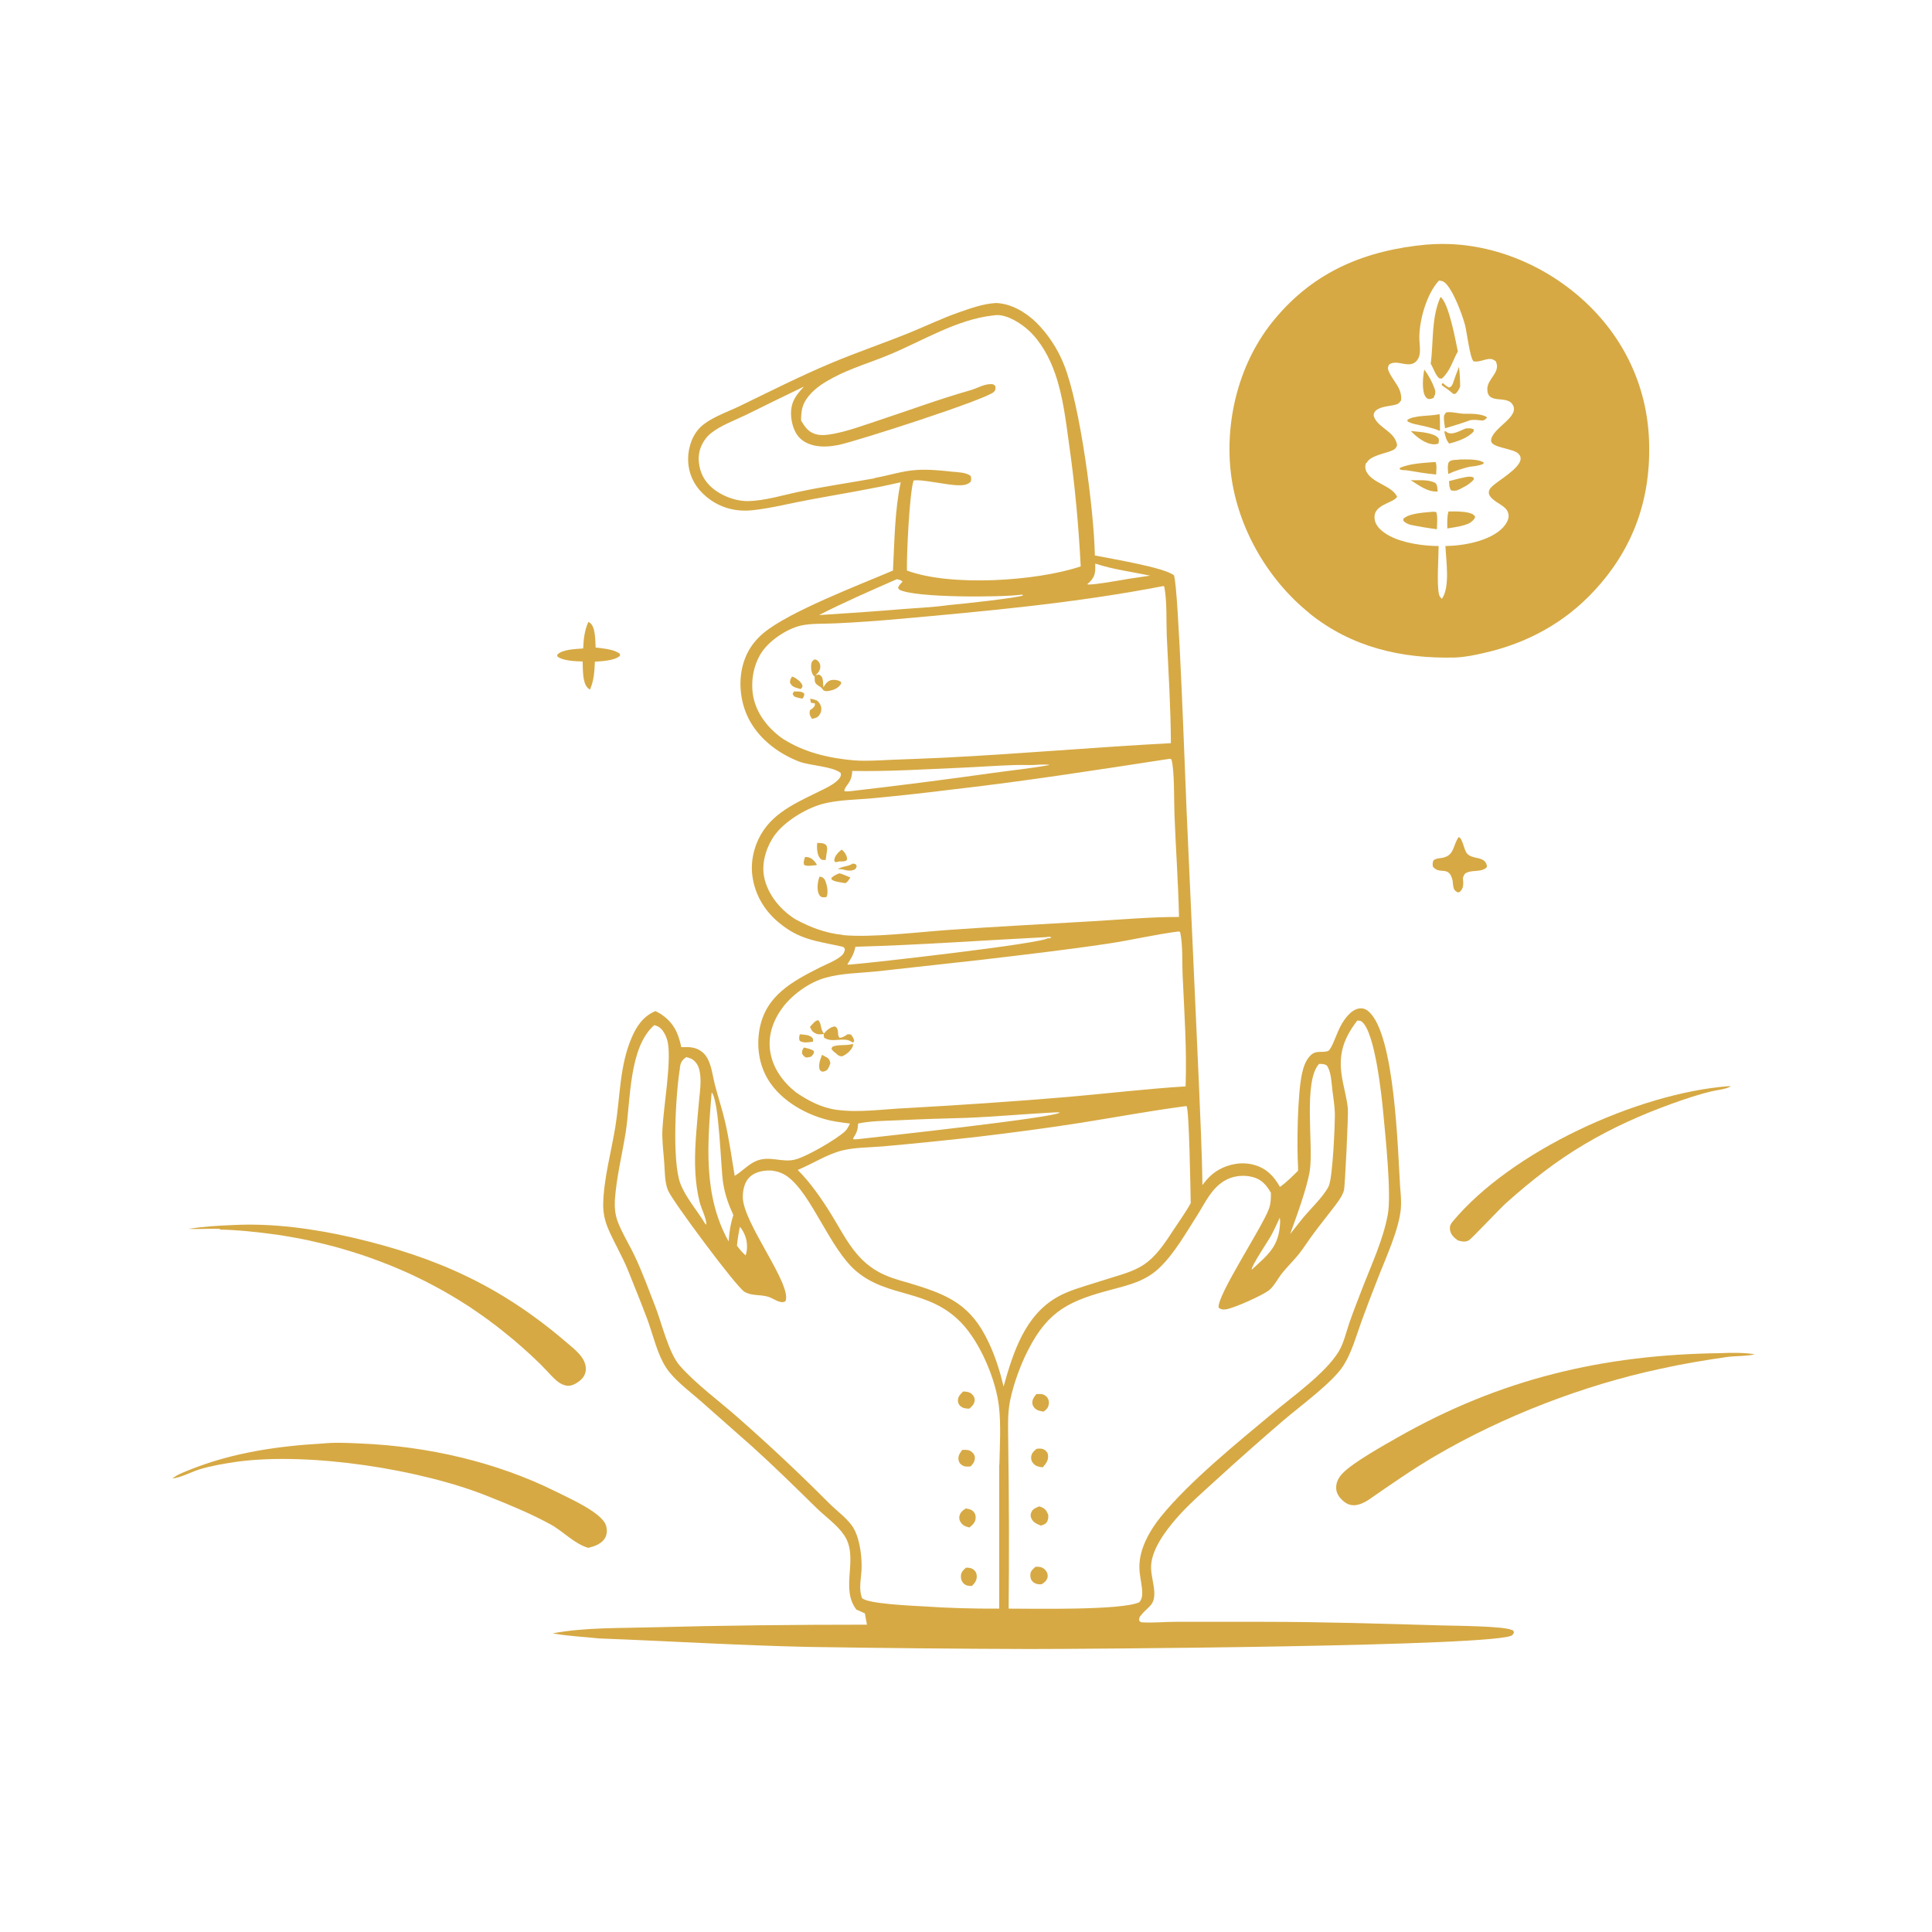
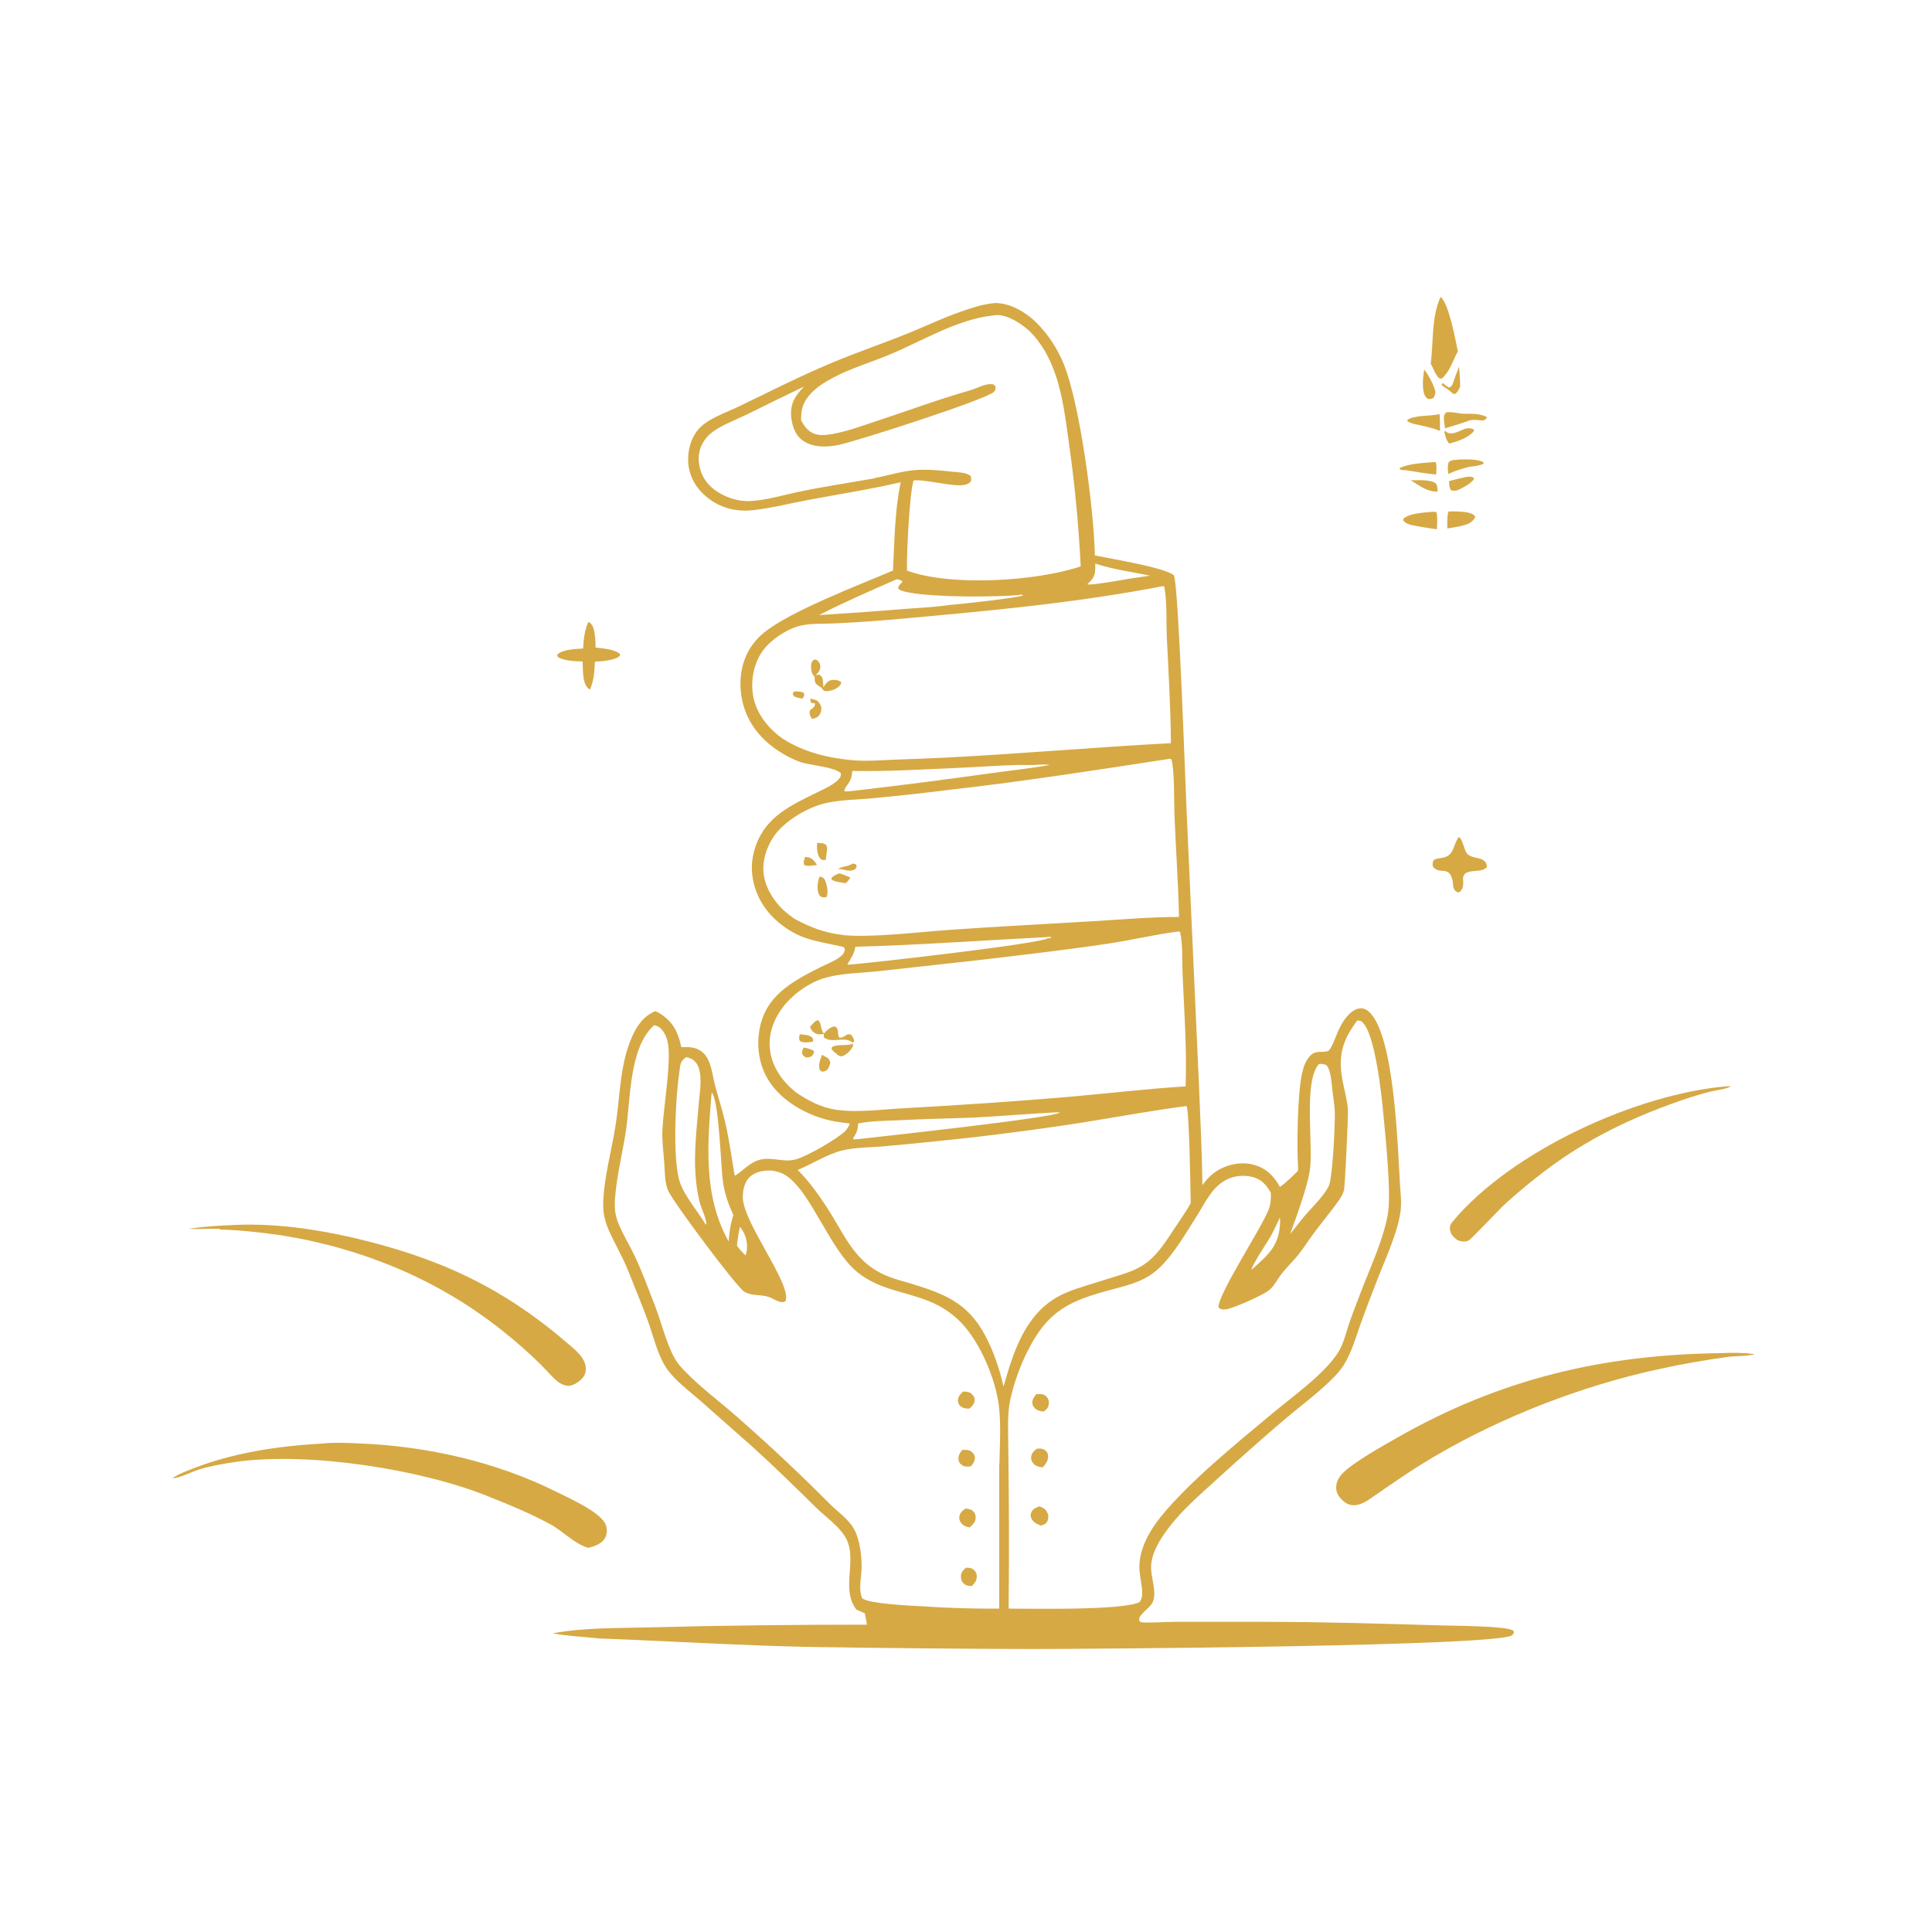
<svg xmlns="http://www.w3.org/2000/svg" viewBox="0 0 1024 1024">
  <defs>
    <style>      .cls-1 {        fill: #d6a944;      }    </style>
  </defs>
  <g>
    <g id="Layer_1">
      <g>
        <path class="cls-1" d="M777.7,462.4c3.3-1.4,8,0,10.4-2.9,0-1.2-.4-2.2-1.3-3.1-2.5-2.3-6.8-1.2-9.3-4.1-1.6-1.9-2.4-8.4-4.4-8.6-3.2,4.5-2.1,9.8-8.8,11-1.7.3-3.2.2-4.6,1.4-.4,1.3-.5,2-.2,3.3,3.7,4.5,8.5-1,10.4,7.3.2,1.3.2,2.9.6,4.1.4,1.2,1.1,1.6,2.2,2.2.8-.2,1-.1,1.6-.9,1.7-2,1.2-4.4,1.1-6.9.6-1.5.7-2.2,2.3-2.8Z" />
        <path class="cls-1" d="M295.9,348.3c3.1,2,9.3,2.2,12.9,2.3.2,3.8-.2,10.9,2.6,13.9.2.2,1,.9,1.3,1,2.1-4.8,2.4-9.6,2.6-14.8,3.5-.2,10.4-.6,13-2.9.1-.1.3-.3.4-.4-.3-1.1,0-.8-.9-1.4-3.1-1.9-8.5-2.4-12.1-2.8-.2-3.3,0-10.9-3-13.1-.2-.2-.6-.3-.9-.4-2,4.5-2.5,9.1-2.7,14-3.7.3-11.3.4-13.8,3.4.2,1,0,.7.7,1.3Z" />
        <path class="cls-1" d="M769.9,647.5c-1,1.2-1.6,2.4-1.4,4,.2,2.7,2.1,4.4,4.1,5.9,2,.6,4,1.1,5.9,0,1.4-.7,16.5-16.9,19.8-19.8,13-11.6,26.4-22.2,41.5-31.1,14.8-8.8,30.2-15.7,46.3-21.5,6.9-2.5,14-4.9,21.2-6.6,2.8-.7,7.8-1.1,10.1-2.7h-1.4c-48.1,3.8-114.9,34.3-146.1,71.8Z" />
        <path class="cls-1" d="M116.6,651.7c9.7.2,19.7,1.3,29.3,2.6,1.7.2,3.5.5,5.2.8,1.7.3,3.4.6,5.2.9,1.7.3,3.4.6,5.1,1,1.7.3,3.4.7,5.1,1.1,1.7.4,3.4.8,5.1,1.2,1.7.4,3.4.9,5.1,1.3,1.7.5,3.4.9,5,1.4s3.3,1,5,1.5c1.7.5,3.3,1.1,5,1.6,1.7.6,3.3,1.1,4.9,1.7,1.6.6,3.3,1.2,4.9,1.8,1.6.6,3.2,1.3,4.9,1.9,1.6.7,3.2,1.3,4.8,2,1.6.7,3.2,1.4,4.8,2.1,1.6.7,3.2,1.5,4.7,2.2,1.6.8,3.1,1.5,4.7,2.3,1.6.8,3.1,1.6,4.6,2.4,1.5.8,3.1,1.7,4.6,2.5,1.5.9,3,1.7,4.5,2.6,1.5.9,3,1.8,4.5,2.7,1.5.9,2.9,1.9,4.4,2.8,1.5,1,2.9,1.9,4.3,2.9,1.4,1,2.9,2,4.3,3,1.4,1,2.8,2,4.2,3.1,1.4,1,2.8,2.1,4.2,3.2,1.4,1.1,2.7,2.2,4.1,3.3,1.4,1.1,2.7,2.2,4,3.3,1.3,1.1,2.6,2.3,3.9,3.4,1.3,1.2,2.6,2.3,3.9,3.5,1.3,1.2,2.5,2.4,3.8,3.6s2.5,2.4,3.7,3.7c1.2,1.2,2.4,2.5,3.6,3.8,2.4,2.5,5.3,5.4,9,5.6,2.5.1,5.3-1.7,7-3.3,1.7-1.6,2.6-3.7,2.5-6-.2-5.7-5.9-10-9.9-13.4-35-30.1-69-45.4-113.5-55.8-20.4-4.7-42.5-7.8-63.5-6.7-8,.3-15.7.8-23.7,2,5.6.3,11.1-.2,16.6,0Z" />
        <path class="cls-1" d="M320.6,815.3c1.2-2,1.3-4.5.6-6.7-2-6.9-20-14.7-26.7-18.1-31.6-15.7-67.9-23.9-103-25.4-6.6-.3-14-.7-20.6,0-23.3,1.3-47.2,4.8-69,13.4-3.4,1.4-7.7,2.8-10.5,5.1,4.5-.4,9.8-3.4,14.3-4.8,6.6-2,13.4-3.1,20.2-4.1,38.4-5.1,97.3,4,133.1,18.5,11.1,4.4,22.2,9,32.7,14.7,6.8,3.7,12.6,10.3,20.1,12.5,3.5-.9,7.1-2.1,9-5.4Z" />
        <path class="cls-1" d="M911.8,717.2c-62.3.8-116.7,13.7-171.1,44.7-7.4,4.2-23.6,13.3-28.9,18.8-2.1,2.1-3.7,4.8-3.6,7.9,0,2.8,1.6,5.1,3.7,6.9,1.8,1.6,3.7,2.4,6.1,2.3,2.6-.2,4.8-1.3,7-2.6,11.7-8.1,23.4-16.3,35.7-23.5,36-21.1,78.6-37.5,119.3-46.2,11.8-2.6,23.6-4.6,35.6-6.3,4.7-.6,10-.3,14.5-1.4-5.6-.9-12.5-.9-18.2-.6Z" />
-         <path class="cls-1" d="M693.9,325c22.5,18.1,48.9,24.2,77.3,23.5,5.3-.2,10.6-1.3,15.7-2.5,22.4-5.1,42.2-15.8,57.9-32.7,21.2-22.7,30.5-49.6,29.2-80.5-1.2-28.5-13.5-54.2-34.6-73.5-22.1-20.2-52.4-32.1-82.5-29.7-.2,0-.3,0-.5,0-32.5,3-59.8,14.1-81,39.8-18.1,21.8-26,51.7-23.2,79.7,3,29.1,19,57.5,41.7,75.8ZM724.3,245.4c2-4,9.6-4.9,13.5-6.6,1.6-.7,2.1-1.2,2.7-2.8-1-7.2-9.5-8.9-12.1-14.7-.4-1-.5-1.6,0-2.6,1.7-3.2,7.6-3.3,10.8-4.1,1.8-.4,2.4-.9,3.4-2.4.7-6.7-4.5-10.2-6.7-15.8-.5-1.4-.3-1.8.3-3.1,2.9-2.3,6.9-.2,10.3-.2,1.6,0,3.2-.5,4.3-1.8,2.7-3.1,1.6-7.4,1.5-11.2-.4-9.6,3.8-24.4,10.4-31.4,1.2.1,2.1.3,3,1,4.4,3.7,9.3,17,10.8,22.6.9,3.4,2.6,17.5,4.5,19.2,2.5.6,5.4-.9,7.9-1.2,1.7-.2,2.6.2,3.9,1.2,2.8,5.9-4.5,9.1-4.5,14.7,0,8.3,9.6,3.3,13.1,7.8,5.2,6.8-11,12.8-11.1,19.6,0,3.8,12.1,4,14.6,7,.9,1,1.2,1.7,1,3.1-.9,4.7-10.9,10.5-14.5,13.6-1.2,1.1-2.4,2.2-2.3,3.9.2,3.2,5.5,5.5,7.7,7.3,1.6,1.2,2.7,2.7,2.8,4.8.1,2.2-1.5,4.7-3,6.3-6.8,7.2-21,9.7-30.5,9.8.3,7.5,2.6,21.8-1.9,28-.7-.7-1.3-1.4-1.5-2.4-1.3-5.4-.2-19.3-.2-25.6-7.9,0-18.6-1.5-25.7-5.2-3.2-1.7-7-4.3-8-8-2.3-8.9,9.7-9.3,11.7-12.9-2.8-6-12.9-7-16.2-13.2-.8-1.5-.9-3.3-.2-4.8Z" />
        <path class="cls-1" d="M767.9,205.4c-1.2-.7-2.1-1.4-3.1-2.3l-.6.3v.8c2.1,1.4,4.2,2.9,6.1,4.6,1.1,0,1.2,0,2-1,.7-.8,1.2-1.9,1.6-2.9,0-3.5-.2-7-.6-10.5-1.2,3-2.3,6-3.3,9-.7,1.3-.7,1.6-2.1,2Z" />
        <path class="cls-1" d="M747.7,254.5c4.3,2.7,9,6.4,14.3,6-.2-1.6,0-3.2-1.2-4.5-4-2.1-8.7-1.3-13.1-1.5Z" />
-         <path class="cls-1" d="M749.3,228.5c-.5,0-1,0-1.5,0,3.1,3.2,7.6,6.8,12.2,7,.8,0,1.6-.1,2.4-.4.1-.8.5-2.1,0-2.8-2-2.9-10-3.4-13.2-3.7Z" />
        <path class="cls-1" d="M757.4,211.5c1,0,1.5-.2,2.4-.6.9-1.9,1.3-2.7.6-4.8-1.2-3.4-3.3-7.4-5.5-10.2-.7,3.5-1.5,11.4.7,14.4.5.7,1,1.1,1.8,1.2Z" />
        <path class="cls-1" d="M772.3,259.9c3.1-1.4,6.4-3,8.7-5.6l.2-1c-1.1-.8-2.1-.7-3.4-.6-3.3.6-6.5,1.4-9.8,2.3.2,1.7,0,3.4,1.1,4.9,1.2.3,2,.2,3.2,0Z" />
        <path class="cls-1" d="M781.1,228.5v-.9c-1.4-.8-2.8-.6-4.3-.5-2.2.9-6.3,3.2-8.8,2.5-.7-.2-1.4-.7-2-1.1l-.5.3c.6,2.3.9,4.4,2.6,6.3,4.3-1.1,10.1-3,13-6.5Z" />
        <path class="cls-1" d="M766.4,218.7c-.9,1-1.1,1.5-1.1,2.8,0,1.8.4,3.7.6,5.5,4.5-1.3,9-2.7,13.4-4.3,1.4-.2,2.9-.2,4.4,0,.6,0,1.4.2,2,.2,1.1-.1,1.7-.7,2.4-1.5l-.4-.6c-3.7-1.6-7.5-1.5-11.4-1.5-3.1,0-7.1-1.3-9.9-.7Z" />
        <path class="cls-1" d="M776.3,243.5c-1.3,0-2.8,0-4,.2-1.6.1-3.1,0-4.4,1.2-.9,1.9-.4,4.3-.3,6.3,3.7-1.7,7.3-2.8,11.2-3.8,2.5-.3,5-.5,7.3-1.5l.4-.6c-1.9-1.8-7.6-1.8-10.2-1.8Z" />
        <path class="cls-1" d="M761.2,251.5c0-2.1.5-4.7-.3-6.6h-.7c-6,.5-12.5.7-18.1,3l-.3.7c1,.7,2.1.6,3.3.6,5.4.9,10.7,1.8,16.1,2.3Z" />
        <path class="cls-1" d="M749.9,224.8c4.5,1,9.1,1.8,13.3,3.6,0-3,.1-6-.2-8.9-.2,0-.4,0-.5.1-4.5,1-13.1.4-16.6,3l.2.8c1.3.7,2.5,1.1,3.9,1.4Z" />
        <path class="cls-1" d="M778.6,271.8c-3.4-.8-7.5-.8-10.9-.7-.8,2.9-.6,6-.6,9,4-.7,8.2-1.1,11.9-2.9,1.4-1.1,2.3-1.6,2.9-3.3-.9-1.3-1.7-1.7-3.2-2Z" />
        <path class="cls-1" d="M760,271.2c-4.2.4-13.2.7-16.2,3.8,0,1-.2.8.5,1.5.9.8,1.9,1.2,3,1.6,4.8,1,9.5,1.8,14.3,2.4,0-2.8.5-6.3-.3-9-1-.3-.6-.3-1.2-.2Z" />
        <path class="cls-1" d="M762.9,200.5l1.2.2c.9-.7,1.4-1.3,2.1-2.2,2.9-3.5,4.2-8.3,6.5-12.2-1.2-5.7-4.8-25.8-9.2-28.9-5,11.4-3.6,23.5-5.2,35.4,1.5,2.4,2.5,6,4.6,7.8Z" />
        <path class="cls-1" d="M801.4,864c-3.7-2.2-31.3-2.3-37.5-2.5-31.2-.9-62.7-1.9-93.9-1.9h-47.2c-5.6,0-11.3.6-16.8.3-1.3,0-1.2,0-2.2-.9-.1-1.1,0-1.8.8-2.7,3.8-4.9,7.5-5.1,7.2-12.5-.2-4.1-1.5-8.2-1.7-12.3-.5-9.3,7.5-19.9,13.3-26.6,6.4-7.4,14.1-14,21.3-20.6,11.7-10.7,23.6-21.2,35.7-31.6,8.8-7.5,26.2-20.2,31.7-29,4.4-7,6.7-15.5,9.5-23.3,2.7-7.4,5.5-14.8,8.4-22.1,4.2-11,11.5-26.3,12.5-37.9.3-3.7-.1-7.6-.4-11.3-1.2-18.7-2.7-80.7-16.6-92.9-1.4-1.3-3.1-2-5-1.7-3.5.4-6.3,3.7-8.2,6.4-3.4,4.8-5.1,12-7.5,15.3-.5.8-1,.9-1.8,1.1-1,.2-1.9.2-2.9.2-2.3,0-4,.3-5.7,2.1-2.4,2.5-3.6,6.1-4.3,9.4-2.4,10.7-2.8,38.2-2.1,49.6v1.9c-3,3-6.1,6.1-9.6,8.6-3.1-5.6-7.1-9.8-13.4-11.6-6.3-1.9-13.5-.7-19.2,2.6-3.6,2.1-6,4.7-8.5,8-.2-18.3-1.2-36.5-1.9-54.8l-6.5-144.1c-.7-14.7-4.2-118.8-6.7-124.3-5.3-4.2-33.1-8.7-41.9-10.5-.4-23.5-7.8-80-16.4-101.2-3.3-8.3-8.5-16.3-15-22.6-5.5-5.3-13.3-9.8-21.1-10-6.7.4-13.1,2.7-19.4,4.9-8.9,3.1-17.4,7.2-26.2,10.8-13.8,5.6-28,10.4-41.8,16.2-16.4,6.9-32.4,15-48.5,22.8-6.6,3.2-16.7,6.5-21.6,12.1-4.2,4.8-6,11.8-5.5,18,.6,7.2,4,13.2,9.5,17.8,7.2,6,15.6,8.2,24.8,7.2,10.1-1.1,20.3-3.8,30.3-5.6,16-3,32.1-5.5,48-9.2-3.2,15-3.3,31.5-4.1,46.8-17.6,7.5-55.1,21.8-68.6,33.1-4.3,3.6-7.7,8-9.7,13.2-3.8,9.5-3.2,20.8.8,30.1,5.1,11.8,16.1,20.4,27.9,24.9,5.6,2.1,17.7,2.5,21.9,6,.2,1.2.1,1.7-.6,2.7-2.5,3.4-8.2,5.7-11.9,7.6-13.5,6.6-26.6,12.5-32.3,27.6-1.8,4.9-2.6,9.8-2.2,15,.9,10.4,6.1,19.7,14.1,26.3,11.1,9.3,20.1,9.8,33.5,12.8,1.2.3,1.1.3,1.6,1.4-.2,1.9-1.1,3-2.6,4.1-3,2.3-7.1,3.8-10.5,5.5-15,7.6-29.1,15.1-32.2,33.2-1.7,10,.2,20.5,6.2,28.7,7.6,10.6,21.8,17.9,34.6,19.9,2.4.4,4.8.7,7.2,1-.7,1.4-1.5,3.1-2.7,4.2-4.9,4.4-19.4,12.8-25.7,14.7-7.4,2.3-14.2-2.4-21.9,1.2-4,1.9-7,5.4-10.8,7.6-1.6-9.6-2.9-19.2-5.1-28.7-1.5-6.5-3.6-12.7-5.3-19.2-1.1-4.2-1.6-8.9-3.3-12.8-.9-2.2-2.1-3.9-4-5.3-3.3-2.4-6.7-2.3-10.6-2.2-1.5-7.2-3.9-12.7-10.2-17.1-1.1-.8-2.3-1.4-3.5-2-6.4,2.6-10.1,8.1-12.7,14.3-6.3,14.8-6,31.1-8.5,46.7-2.2,13.7-6.3,27.9-6.5,41.8,0,4.3.9,8.3,2.5,12.2,3.2,7.6,7.6,14.8,10.7,22.5,3.5,8.7,7.1,17.6,10.4,26.4,2.9,8,5.1,17.9,9.7,25,4.5,6.8,12.2,12.3,18.3,17.7l27.5,24.3c11.6,10.5,22.7,21.4,33.9,32.4,4.7,4.6,10.9,8.9,14.6,14.3,8.3,12-2.3,28.1,6.6,39.6l4.5,2,1.1,6c-37.9,0-75.8.4-113.8,1.4-17.4.5-35.7,0-52.8,3.2,8.2,1.5,16.4,1.8,24.7,2.7,37,1.4,74.1,3.7,111.1,4.5,39.1.6,78.3,1,117.4,1.1,24.6,0,250.1-1.3,255.5-7.4.3-.4.5-.8.8-1.2-.2-.8,0-1-.9-1.5ZM694.2,620.6c2.1-13.4-3.6-47.3,4.9-56.7,1.6,0,2.6-.1,4.1.8,2.4,3.2,2.5,9.3,3,13.2.5,4,1.2,8.1,1.3,12.1.1,5.6-1.1,34.5-3.3,38.8-3.1,6.1-10.7,12.8-15.1,18.6-1.8,2.2-3.5,4.5-5.3,6.7,3.3-9.2,8.9-24.2,10.4-33.5ZM678.3,645.4c.1.7.2,1.3.2,2-.4,13.2-6.2,17.4-15.1,25.6-.3-1.9,8.6-15,10.3-18.1,1.7-3.1,3.1-6.3,4.6-9.5ZM576.3,309.6s0,0,0,0c.6-.5,1.2-1,1.7-1.6,2.8-3,2.5-5.5,2.5-9.3,9.2,3.1,19.6,4.4,29.1,6.4l-11.5,1.7c-4.6.8-17.3,3.1-21.1,3-.3,0-.5,0-.7-.2-.1.1-.3.2-.4.4l.4-.4ZM463.6,253.5c-13.3,2.4-26.7,4.3-39.9,7.1-8.7,1.8-18.3,4.8-27.1,5-7.1.1-15.4-3.2-20.4-8.2-4-4-5.8-8.9-5.9-14.5.1-1.7.3-3.3.8-4.9,1.1-3.3,3.2-6.5,6-8.6,5.1-4,12.5-6.7,18.5-9.6,10.1-5,20.3-10,30.5-14.9-2.9,3.2-5.6,6.2-6.5,10.6-1,4.6.2,11.1,2.9,15,2.4,3.4,6.1,5.1,10,5.8,4,.7,8.1.3,12.1-.5,10.2-2.2,78-24,82.2-28.1,1-1,.8-1.7.8-3-.9-1-1.3-1.2-2.7-1.1-3.5,0-7.4,2.4-10.8,3.3-16.5,4.7-32.6,10.7-49,16.1-7.6,2.5-15.3,5.4-23.2,6.9-3.1.6-6.5,1.1-9.6.2-3.9-1.1-5.8-4-7.7-7.2,0-5.3.6-8.9,4.2-13.2,3.5-4.2,8-7,12.9-9.6,9.4-5,20.1-8.1,29.9-12.2,17.5-7.3,35.6-18.6,54.7-20.7.6,0,1.2-.2,1.9-.2,5.8-.2,12.8,4.3,17,8.1,6.6,6.1,11.2,14.7,14.1,23.1,4.1,11.8,5.6,24.7,7.3,37,3.1,21.6,5.1,43.3,6.2,65-23.5,7.9-69.1,10.8-92.1,2.2-.2-8.2,1.3-40.7,3.5-47.7,4.2-.9,18.1,2.6,24.2,2.5,2.3,0,4.4-.2,6.1-1.9.4-1.4.3-1.6,0-3-2.4-2-6.9-2-9.9-2.3-6.3-.7-12.6-1.3-18.9-.9-7.6.5-14.5,2.9-21.9,4.2ZM475.4,307c1.3.3,2.1.4,3,1.3-1,1-2,1.9-2.4,3.3l.6.9c8,4.5,55,4.1,64.6,2.7.2,0,.4,0,.6-.1l.2.4h.5c-2.1,1.3-34.2,4.8-39.6,5.2-8.3,1.2-16.9,1.5-25.3,2.2-14.5,1.2-29,2.2-43.5,3.1,13.5-6.9,27.3-12.9,41.2-19ZM415.4,391.9c-7.6-5.2-13.9-12.7-16-21.9-1.7-8-.3-17.2,4.2-24.1,4.1-6.3,13-12.3,20.3-14.2,5.6-1.4,12.8-1,18.7-1.3,11.1-.5,22.3-1.3,33.4-2.3,47-4.2,94.3-8.5,140.7-17.5l.4.4c1.5,7.8,1,17.9,1.3,25.9.9,19,2.1,38,2.2,57-40.2,2.1-80.3,5.7-120.6,7.7-9.1.4-18.2.8-27.3,1.1-6.7.3-13.5.8-20.2.3-13.2-1.2-25.9-4.1-37.2-11.2ZM556.1,405.5c-9.9,1.8-20.1,2.8-30,4.2-24.9,3.5-49.9,6.7-75,9.6-1.3.1-2.4.3-3.6,0,.2-3.1,4-3.9,4.2-10.7,19.3.4,38.7-.9,58-1.7,9.2-.4,18.4-1.1,27.6-1.4,4.3-.2,8.7.2,13.1-.2,1.8-.1,3.7-.1,5.5,0l.2.3ZM446.6,495.5c-8.9-.9-16.9-3.9-24.7-8.1-.9-.5-1.8-1.1-2.7-1.8-7.1-5.1-13.2-13.3-14.4-22.1-1-7.1,1.7-15.3,5.9-21,5.3-7.2,16.3-13.9,24.9-16.3,8.6-2.4,19-2.3,27.9-3.2,13.6-1.3,27.2-2.8,40.8-4.5,38.7-4.4,77-10.4,115.5-16.3.6,0,.2,0,1.1.3,1.7,6.1,1.3,22.5,1.6,29.5.7,18,2,35.9,2.4,54-15.4,0-30.8,1.4-46.2,2.3-25.4,1.5-50.8,2.8-76.2,4.6-15.7,1.1-40.8,4.2-55.9,2.7ZM557.3,496.9l-1.2.5-.6-.2c-2.9,2.9-94.8,13.3-104.5,14-.7.1-1.2.1-1.9,0,.5-.8,1-1.7,1.5-2.5,1.5-2.4,2.2-4.1,2.8-6.9,33.7-.9,67.5-3.4,101.2-5.1,1-.2,1.7-.3,2.6.1ZM443.3,588.2c-7.9-1.1-15-4.8-21.5-9.3-6.9-5.5-12.3-12.9-13.6-21.8-1.3-8.7,1.8-16.8,7-23.6,5.2-6.7,13.9-12.9,22.1-15.2,8.7-2.5,17.9-2.5,26.9-3.4l55.2-6.1c22.7-2.7,45.5-5.3,68.2-8.7,12.4-1.9,24.6-4.8,37-6.4.3,0,.6.2.9.3,1.5,6.9,1,15.5,1.3,22.6.9,19.6,2.3,39.6,1.6,59.2-20.9,1.3-41.6,3.8-62.4,5.6-28.4,2.4-56.8,4.3-85.3,5.9-12.2.5-25.3,2.6-37.4.9ZM561.7,589.7c-2.9,2.7-94.8,12.7-107.2,14.1-.8.1-1.5.1-2.3,0v-.5c1.8-2.8,2.5-4.4,2.6-7.8,6.6-1.4,13.8-1.4,20.6-1.7,12.1-.6,24.3-1,36.4-1.3,15.7-.6,31.4-2.1,47.1-2.9.9-.1,1.9,0,2.8,0ZM392.1,650.3c1.1.9,1.9,2.6,2.5,3.9,1.5,3.2,1.8,7.9.6,11.2-1.8-1.6-3.2-3.2-4.6-5.2.3-3.3.9-6.6,1.5-9.9ZM377.1,578.9c4.2,4.1,4.9,40.7,6.2,48.3,1,6.1,2.8,11.2,5.4,16.8-1.5,4.6-2.2,9.2-2.5,14-13.7-24.4-11.2-52.2-9-79.1ZM360.3,566c.5-3,1-3.9,3.4-5.7,1.8.4,3.3.9,4.6,2.3,2.1,2.1,2.6,4.9,2.9,7.8.4,5.1-.5,10.2-.9,15.2-1,12-2.5,24.6-1.7,36.7.3,4.8,1,9.9,2.2,14.7.9,3.7,3.6,8.5,3.6,12.1l-.6-.4c-4.1-6.9-10.4-14-13.2-21.4-4.5-12-2.5-47.4-.2-61.3ZM529.6,776.4v76.2c-13.5.1-26.9-.3-40.3-1.2-5.2-.3-29.6-1.3-32.4-4.4-1.8-4.6-.6-9.6-.3-14.4.4-6.6-.7-16.2-3.9-22.1-2.6-5-9.1-9.6-13.1-13.6-15.6-15.7-31.7-30.8-48.3-45.4-9.8-8.7-22.7-18.1-31.1-27.8-5.8-6.7-9.4-22.2-12.8-31-3.5-9-6.8-18.1-10.9-26.8-2.9-6.2-6.8-12.3-9.2-18.7-1.3-3.6-1.6-7.4-1.4-11.1.8-11.9,3.8-23.9,5.7-35.7,2.7-16.9,1.6-45.1,15.1-57,.3,0,.6,0,.9.2,3.9,1.1,6,6.3,6.5,9.8,1.6,10.9-2.4,33.1-3,45.3-.3,5.9.6,12.1,1,18,.3,4.6.2,10,2,14.3,2.2,5.4,35.9,50.8,40.4,53.6,3.8,2.4,8.4,1.4,12.6,2.7,2.1.6,3.9,2,6,2.6,1.3.4,2,.4,3.2-.2,3.8-8.7-22.5-41.4-22.6-55.2,0-3.7.9-8,3.6-10.6,2.8-2.7,7.1-3.6,10.9-3.5.8,0,1.6.1,2.4.3.8.1,1.6.4,2.4.6.8.3,1.5.6,2.3,1,.7.4,1.4.8,2.1,1.3,12.9,9.4,22.4,38.3,36.5,50.2,16.9,14.3,38.1,9.2,55.5,27.2,10.1,10.4,18.5,30.2,20.1,44.7,1.1,10,.4,20.7.2,30.7ZM522.3,708.1c-9.5-18.1-22.4-22.6-40.9-28.2-5.5-1.5-11-3.1-16-5.9-12.5-7-17.7-18.8-24.9-30.5-4.9-7.9-11.1-16.9-17.7-23.4,7.8-3.2,15.8-8.5,23.9-10.4,6.7-1.6,14.4-1.5,21.3-2.1,16.8-1.5,33.6-3.2,50.4-5.1,18.4-2.2,36.8-4.6,55.1-7.5,18.2-2.9,36.5-6.3,54.8-8.7h.6c1.4,1.6,2.1,45.5,2.2,51.4-2.9,5.3-6.7,10.4-10,15.5-13.2,20.6-18.4,19.5-40.9,26.8-6.6,2.1-13.7,4-19.7,7.4-17.4,9.8-23.5,29.5-28.6,47.5-2.1-9.1-5.2-18.5-9.6-26.8ZM534.6,852.5c.3-28.9.2-57.7-.2-86.6,0-7.8-.6-16,1-23.7,1-4.6,2.3-9.2,3.9-13.6s3.4-8.8,5.6-13c10.8-21.3,22.4-26.3,44.7-32.2,9.4-2.5,17.7-4.5,25-11.5,7.9-7.6,13.9-18.3,19.8-27.5,4.2-6.6,7.4-14.1,14.3-18.4,4.5-2.8,10.3-3.5,15.4-2.1,4.6,1.2,7.2,4.3,9.5,8.3,0,3,0,5.7-1.1,8.6-3.3,9.4-27.7,46.1-26.6,52.3,1.2.9,2.1,1.1,3.7.9,4.2-.5,20-7.6,23.2-10.3,2.6-2.2,4.4-5.9,6.5-8.6,2.8-3.5,6-6.6,8.8-10,2.9-3.6,5.4-7.7,8.2-11.4,3-4.1,6.3-8.1,9.4-12.2,2.3-3,5.5-6.8,6.6-10.5.6-1.9,2.4-40.7,2.1-43.4-.6-6.2-2.6-12.3-3.4-18.5-1.5-11.3,1.6-19.3,8.4-28.2.9.1,1.8,0,2.5.7,6.9,5.7,10.4,39,11.3,48.7,1.2,12.7,4.3,42.4,2.4,53.2-2.4,13.4-8.7,26.8-13.6,39.5-2.3,6-4.7,12-6.8,18.1-1.7,4.9-3,10.9-5.7,15.3-7.1,11.6-24.6,23.9-35.3,32.9-18.7,15.6-43.5,35.7-58.7,54.3-6,7.4-11.7,17.2-11.6,27,0,3.8,1,7.7,1.4,11.5.2,2.6.3,5.1-1.4,7.1-9.2,4.4-56.5,3.4-69.1,3.4Z" />
        <path class="cls-1" d="M452,457.7c-2.5,1.7-5.7,1.3-7.9,3,.7,0,1.3,0,2,0,2.7.6,4.7,1.4,7.3-.1l.7-1.4-.5-1.1c-.4-.1-1.2-.4-1.6-.4Z" />
        <path class="cls-1" d="M428.5,454.4c-.6-.1-1.2-.2-1.8-.2-.4,1.4-1,2.7-.5,4.2,1.7,1,4.3.2,6.2.2l.6-.3c-1.1-1.7-2.5-3.4-4.5-3.9Z" />
-         <path class="cls-1" d="M445.4,456.6c1.5-.1,2.6.2,3.6-1,0-1.6-.8-3.3-2-4.5-.3-.3-.6-.5-.9-.8-1.7,1.3-3.7,3.3-3.9,5.5,0,.7,0,.6.6,1.2l2.5-.5Z" />
        <path class="cls-1" d="M440.7,465.1v1c1.8,1.4,5,1.5,7.3,2,1.3-.5,1.9-1.9,2.7-3-1.8-.7-4.1-1.9-5.9-2.2-1.5.6-2.8,1.1-4,2.3Z" />
        <path class="cls-1" d="M437.6,455.9l.7-4.9c.2-1.3.2-1.9-.4-3.1-1.4-1.2-3-1.1-4.8-1.1-.2,2.5-.1,6.2,1.6,8.2.9,1,1.6.8,2.8.8Z" />
        <path class="cls-1" d="M436,465.1c-.5-.3-1-.4-1.6-.5-1,2.4-1.5,6.2-.6,8.8.3.8.8,1.7,1.6,2,1,.3,1.7.2,2.7,0,1-2.2.3-5.9-.5-8.1-.3-.8-.8-1.8-1.6-2.2Z" />
        <path class="cls-1" d="M426.1,555.2c-1,1.4-.9,1.5-1,3.2.7,1.2.9,1.4,2.1,2.1,1,0,1.9-.2,2.8-.5.9-1.1,1.5-1.4,1.4-2.9-1.5-1.2-3.5-1.4-5.3-1.9Z" />
        <path class="cls-1" d="M430.9,552.1c0-.8.2-1.5-.4-2.1-1.5-1.6-4.5-1.6-6.6-1.8-.3,1.6-.6,2,0,3.5,2.1,1.3,4.7.7,7,.4Z" />
        <path class="cls-1" d="M431.1,547c1.9,1.5,3.4,1.3,5.7,1-2.1-2.4-1.2-5.2-3.1-7.3-1.4.3-1.8.8-2.8,1.8-.6.6-1.1,1.2-1.6,1.8.1.3.3.5.4.8.5.9.6,1.3,1.5,2Z" />
        <path class="cls-1" d="M437.9,560.3c-.7-.4-1.5-.9-2.2-1.2-1,2.6-2.1,5.2-1.2,8,.5.4.8.9,1.5.9,1,0,1.6-.5,2.4-.9.9-1.3,1.3-2.2,1.7-3.7-.4-1.6-.6-2.2-2.1-3.1Z" />
        <path class="cls-1" d="M451.6,553.4c-3.4,1-7.3,0-10.4,1.4l-.5,1c.5,1.2,1.5,1.8,2.5,2.6,1.2,1.1,1.4,1.3,3,1.5,2.3-.8,5.1-3.2,5.9-5.6,0-.3,0-.6.1-.9h-.2c-.1,0-.3,0-.4,0Z" />
        <path class="cls-1" d="M451.4,552.2c.2.1.4.3.6.4l.7-.6c0-1.5-.8-2.4-1.6-3.6-.6-.2-1.2-.2-1.9-.2-1.3.9-2.5,1.7-4.1,1.9-1.1-.9-.8-2.3-1-3.6-.3-1.4-.4-1.8-1.6-2.5-2.4.3-4.4,2.1-5.9,3.9,0,.8,0,1.4.2,2.1,4.4,3,10.3-.6,14.4,2.1Z" />
        <path class="cls-1" d="M420.8,366.5l-.7,1.3c.5,1.1.9,1.5,2.1,1.8,1,.3,2.1.5,3.1.7.8-1.3,1.1-1.4.9-2.8-1.4-1.2-3.7-1-5.4-1Z" />
-         <path class="cls-1" d="M424.4,365.2c.4-.5,1.1-1.1.9-1.8-.4-1.7-2.7-3.5-4.2-4.3-.6-.3-.7-.3-1.3-.5-.9,1.4-1,1.6-1.1,3.3.9,1.6,1.8,2.2,3.5,2.7.7.2,1.4.4,2.1.6Z" />
        <path class="cls-1" d="M432.4,371.1c-.9-.4-2-.6-3-.8l.4,2.2,2.1.3c.1,1.1,0,1.3-.7,2.1-.5.6-1.3,1.1-1.9,1.5-.4,1.6-.2,2.6.7,4,.1.2.3.4.4.6,1.7-.4,3-.6,4-2.2.2-.3.3-.6.5-.9.1-.3.2-.6.3-.9,0-.3.1-.7.1-1,0-.3,0-.7,0-1-.3-1.6-1.5-3.4-2.9-4Z" />
        <path class="cls-1" d="M445.3,361.2c-1.1-.8-3.1-1-4.4-.8-2.3.4-3.3,2-4.5,3.9-.1-1.4-.1-3-.4-4.4-.3-1.3-.8-1.7-1.9-2.4l-1.9.4c.2-.2.5-.4.7-.6,1.1-1,1.8-2.3,1.9-3.8,0-1.3-.4-2.4-1.4-3.3-.6-.6-.9-.5-1.7-.7-1,.7-1.5,1.1-1.7,2.4-.3,1.8,0,4.9,1.2,6.2.2.2.4.3.6.5,0,1.3-.2,3,.9,4,.6.6,1.4,1,2.1,1.5.8.6.5.3,1.2,1.2.1.2.2.4.4.5,1,.8,2.3.5,3.4.3,2.5-.5,4.6-1.5,6-3.7,0-.8.2-.8-.4-1.2Z" />
        <path class="cls-1" d="M552,738.9c-.9-.1-1.8,0-2.7,0-1.2,1.5-2.4,3-2.1,5.1.2,1.4,1.3,2.7,2.5,3.3,1,.5,2.3.7,3.4.9,1.4-1,2.4-1.9,2.7-3.6.3-1.4.2-2.4-.6-3.7-.7-1.1-1.9-1.8-3.1-2Z" />
-         <path class="cls-1" d="M548.9,830.4c-1.4,1.2-2.7,2.2-2.8,4.2,0,1.3.1,2.3.9,3.3.8,1.1,2.3,1.7,3.5,1.8.6,0,1,0,1.6,0,1.6-1.1,2.9-2,3.2-4.1.1-1.4-.4-2.5-1.3-3.5-1.5-1.6-3-1.7-5.1-1.7Z" />
        <path class="cls-1" d="M552.7,777.7c1.6-1.9,3-3.5,2.8-6.2,0-1.2-.6-2-1.5-2.8-1.5-1.1-2.9-1-4.6-.8-1.5,1.3-2.8,2.4-2.9,4.6,0,1.5.5,2.5,1.5,3.5,1.2,1.2,3.1,1.6,4.7,1.7Z" />
        <path class="cls-1" d="M555.5,802.9c0-.2,0-.4-.2-.6,0-.2-.1-.4-.2-.5-.9-2-2.3-2.8-4.3-3.4-1.6.7-3.4,1.3-4.1,3-.6,1.2-.6,2.3,0,3.5.9,2,3.1,3,5,3.7,1.4-.5,2.7-.8,3.4-2.3,0-.2.2-.3.2-.5,0-.2.1-.4.2-.6,0-.2,0-.4.1-.6,0-.2,0-.4,0-.6,0-.2,0-.4,0-.6,0-.2,0-.4,0-.6Z" />
        <path class="cls-1" d="M510.1,776.7c1.4.8,2.8.7,4.4.5,1.3-1.4,2.2-2.6,2.2-4.6,0-1.3-.7-2.3-1.7-3.1-1.5-1.2-3.2-1.1-5-1-1.2,1.6-2.2,2.9-2,5.1.2,1.4.9,2.4,2.1,3.1Z" />
        <path class="cls-1" d="M509.2,745.4c1.4,1.1,2.9,1.2,4.6,1.2,1.4-1.2,2.6-2.4,2.8-4.3.1-1.3-.4-2.3-1.3-3.2-1.3-1.4-3-1.5-4.8-1.6-1.4,1.4-2.7,2.6-2.8,4.7,0,1.3.5,2.4,1.5,3.2Z" />
        <path class="cls-1" d="M516.1,832c-1.2-1-2.6-1.1-4.1-1.1-1.5,1.3-2.7,2.5-2.7,4.6,0,1.4.3,2.5,1.3,3.6,1.3,1.4,2.7,1.5,4.5,1.5,1.5-1.4,2.7-3,2.6-5.2,0-1.4-.5-2.5-1.6-3.4Z" />
        <path class="cls-1" d="M513.8,809.6c1.6-1.3,3.2-2.7,3.3-4.9.1-1.4-.2-2.5-1.1-3.5-1.1-1.2-2.6-1.4-4.1-1.7-1.7,1.1-3,2.1-3.4,4.2-.3,1.6.4,3.1,1.6,4.2,1.1,1.1,2.3,1.3,3.7,1.7Z" />
      </g>
    </g>
  </g>
</svg>